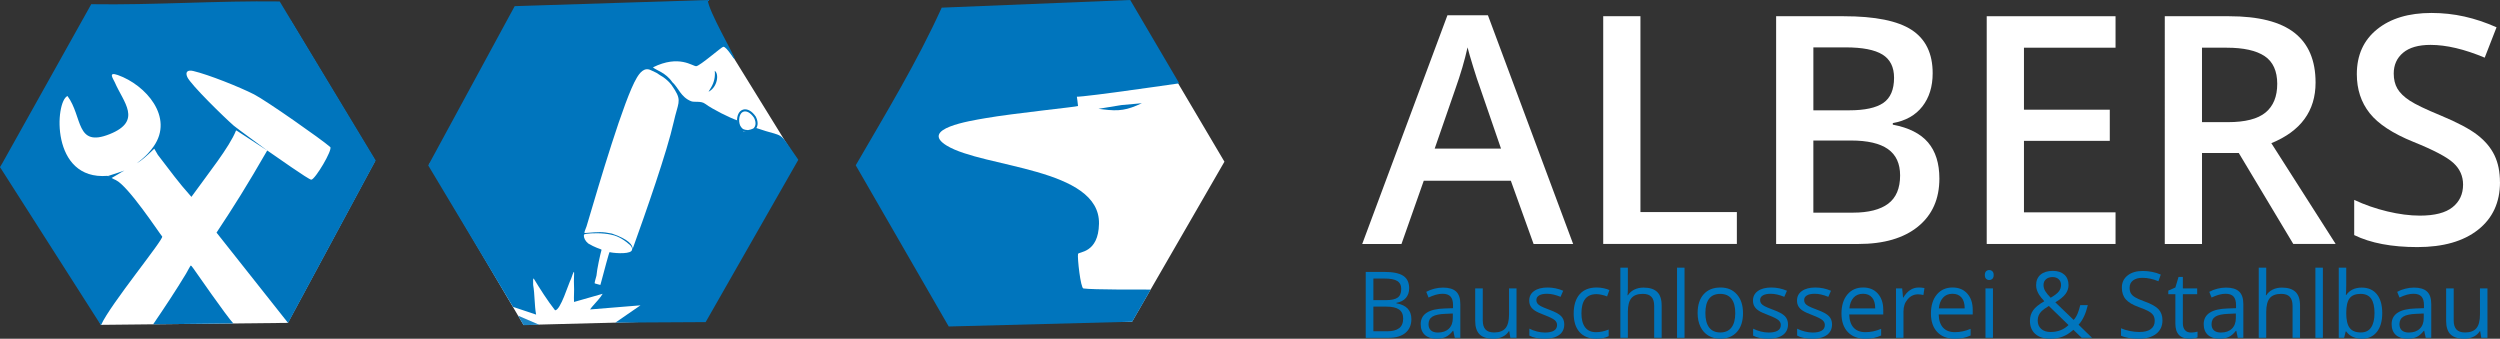
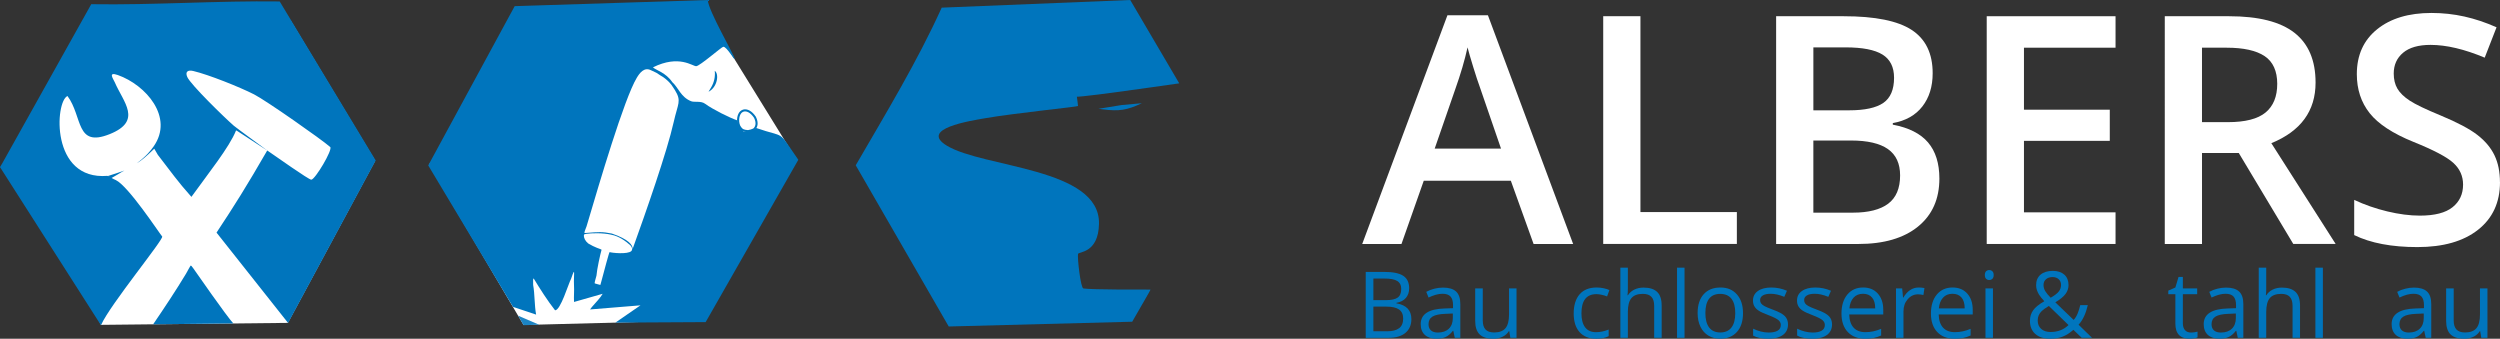
<svg xmlns="http://www.w3.org/2000/svg" id="Ebene_1" viewBox="0 0 1883.76 255.22">
  <rect x="0" y="0" width="1883.76" height="255.22" fill="#333333" stroke="none" />
  <defs>
    <style>.cls-1{fill:none;stroke:#0075bd;stroke-miterlimit:10;stroke-width:1.58px;}.cls-2{fill:#1c84c4;}.cls-3{fill:#fff;}.cls-4{fill:#0075bd;}</style>
  </defs>
  <g id="bauschlosserei">
    <path class="cls-4" d="M1029.07,204.89h14.03c6.59,0,11.35.99,14.3,2.96,2.94,1.97,4.41,5.08,4.41,9.34,0,2.94-.82,5.37-2.46,7.29-1.64,1.91-4.04,3.15-7.18,3.72v.34c7.54,1.29,11.31,5.25,11.31,11.89,0,4.44-1.5,7.9-4.5,10.39s-7.19,3.74-12.58,3.74h-17.32v-49.66ZM1034.84,226.15h9.51c4.08,0,7.01-.64,8.8-1.92s2.68-3.44,2.68-6.47c0-2.78-1-4.79-2.99-6.03-1.99-1.23-5.16-1.85-9.51-1.85h-8.49v16.27ZM1034.84,231.04v18.58h10.36c4.01,0,7.02-.78,9.05-2.33,2.03-1.55,3.04-3.98,3.04-7.29,0-3.08-1.04-5.34-3.11-6.79-2.07-1.45-5.22-2.17-9.46-2.17h-9.88Z" />
    <path class="cls-4" d="M1096.18,254.54l-1.12-5.3h-.27c-1.86,2.33-3.71,3.91-5.55,4.74-1.85.83-4.15,1.24-6.91,1.24-3.69,0-6.58-.95-8.68-2.85-2.09-1.9-3.14-4.61-3.14-8.12,0-7.52,6.01-11.46,18.04-11.82l6.32-.2v-2.31c0-2.92-.63-5.08-1.88-6.47-1.26-1.39-3.27-2.09-6.03-2.09-3.1,0-6.61.95-10.53,2.85l-1.73-4.31c1.83-1,3.84-1.78,6.03-2.34,2.18-.57,4.37-.85,6.57-.85,4.44,0,7.73.98,9.86,2.95,2.14,1.97,3.21,5.13,3.21,9.48v25.4h-4.18ZM1083.44,250.57c3.51,0,6.27-.96,8.27-2.89,2-1.92,3-4.62,3-8.08v-3.37l-5.64.24c-4.48.16-7.72.86-9.7,2.09-1.98,1.23-2.97,3.15-2.97,5.76,0,2.04.62,3.59,1.85,4.65,1.23,1.06,2.96,1.6,5.18,1.6Z" />
    <path class="cls-4" d="M1117.27,217.32v24.15c0,3.04.69,5.3,2.07,6.8,1.38,1.49,3.54,2.24,6.49,2.24,3.89,0,6.74-1.06,8.54-3.19,1.8-2.13,2.7-5.6,2.7-10.43v-19.56h5.64v37.22h-4.65l-.82-4.99h-.31c-1.15,1.83-2.76,3.24-4.8,4.21-2.05.97-4.39,1.46-7.01,1.46-4.53,0-7.92-1.08-10.17-3.23-2.25-2.15-3.38-5.59-3.38-10.32v-24.35h5.71Z" />
-     <path class="cls-4" d="M1178.68,244.39c0,3.46-1.29,6.14-3.87,8.01-2.58,1.88-6.2,2.82-10.87,2.82-4.94,0-8.78-.78-11.55-2.34v-5.23c1.79.91,3.71,1.62,5.76,2.14,2.05.52,4.02.78,5.93.78,2.94,0,5.21-.47,6.79-1.41,1.59-.94,2.38-2.37,2.38-4.3,0-1.45-.63-2.69-1.88-3.72-1.26-1.03-3.71-2.25-7.36-3.65-3.46-1.29-5.93-2.42-7.39-3.38s-2.55-2.05-3.26-3.28c-.71-1.22-1.07-2.68-1.07-4.38,0-3.03,1.23-5.43,3.7-7.18,2.47-1.76,5.85-2.63,10.15-2.63,4.01,0,7.92.81,11.75,2.44l-2,4.59c-3.73-1.54-7.12-2.31-10.15-2.31-2.67,0-4.69.42-6.04,1.26-1.36.84-2.04,1.99-2.04,3.46,0,1,.25,1.85.76,2.55s1.33,1.37,2.46,2,3.31,1.55,6.52,2.75c4.42,1.61,7.4,3.23,8.95,4.86,1.55,1.63,2.33,3.68,2.33,6.15Z" />
    <path class="cls-4" d="M1202.72,255.22c-5.39,0-9.56-1.66-12.51-4.98-2.96-3.32-4.43-8.01-4.43-14.08s1.5-11.04,4.5-14.44c3-3.4,7.27-5.09,12.82-5.09,1.79,0,3.58.19,5.37.58,1.79.39,3.19.84,4.21,1.36l-1.73,4.79c-1.24-.5-2.6-.91-4.07-1.24-1.47-.33-2.77-.49-3.91-.49-7.56,0-11.35,4.82-11.35,14.47,0,4.57.92,8.08,2.77,10.53,1.85,2.44,4.58,3.67,8.2,3.67,3.1,0,6.29-.66,9.55-2v4.99c-2.49,1.29-5.63,1.94-9.41,1.94Z" />
    <path class="cls-4" d="M1246.43,254.54v-24.08c0-3.03-.69-5.3-2.07-6.79-1.38-1.49-3.54-2.24-6.49-2.24-3.92,0-6.78,1.06-8.58,3.19-1.8,2.13-2.7,5.62-2.7,10.46v19.46h-5.64v-52.85h5.64v16c0,1.92-.09,3.52-.27,4.79h.34c1.11-1.79,2.69-3.2,4.74-4.23s4.39-1.54,7.01-1.54c4.55,0,7.96,1.08,10.24,3.24,2.28,2.16,3.41,5.6,3.41,10.31v24.28h-5.64Z" />
    <path class="cls-4" d="M1269.29,254.54h-5.64v-52.85h5.64v52.85Z" />
    <path class="cls-4" d="M1313.37,235.9c0,6.07-1.53,10.8-4.58,14.21-3.06,3.41-7.28,5.11-12.67,5.11-3.33,0-6.28-.78-8.86-2.34-2.58-1.56-4.57-3.8-5.98-6.72-1.4-2.92-2.11-6.34-2.11-10.26,0-6.07,1.52-10.79,4.55-14.18,3.03-3.38,7.25-5.08,12.63-5.08s9.34,1.73,12.41,5.2,4.6,8.15,4.6,14.06ZM1285.01,235.9c0,4.75.95,8.38,2.85,10.87,1.9,2.49,4.7,3.74,8.39,3.74s6.49-1.24,8.41-3.72c1.91-2.48,2.87-6.11,2.87-10.88s-.96-8.33-2.87-10.79c-1.91-2.46-4.74-3.68-8.47-3.68s-6.48,1.21-8.35,3.63c-1.88,2.42-2.82,6.03-2.82,10.83Z" />
    <path class="cls-4" d="M1347.27,244.39c0,3.46-1.29,6.14-3.87,8.01-2.58,1.88-6.2,2.82-10.87,2.82-4.94,0-8.78-.78-11.55-2.34v-5.23c1.79.91,3.71,1.62,5.76,2.14,2.05.52,4.02.78,5.93.78,2.94,0,5.21-.47,6.79-1.41,1.59-.94,2.38-2.37,2.38-4.3,0-1.45-.63-2.69-1.88-3.72-1.26-1.03-3.71-2.25-7.36-3.65-3.46-1.29-5.93-2.42-7.39-3.38-1.46-.96-2.55-2.05-3.26-3.28-.71-1.22-1.07-2.68-1.07-4.38,0-3.03,1.23-5.43,3.7-7.18,2.47-1.76,5.85-2.63,10.15-2.63,4.01,0,7.92.81,11.75,2.44l-2,4.59c-3.73-1.54-7.12-2.31-10.15-2.31-2.67,0-4.69.42-6.04,1.26-1.36.84-2.04,1.99-2.04,3.46,0,1,.25,1.85.76,2.55s1.33,1.37,2.46,2,3.31,1.55,6.52,2.75c4.42,1.61,7.4,3.23,8.95,4.86,1.55,1.63,2.33,3.68,2.33,6.15Z" />
    <path class="cls-4" d="M1380.45,244.39c0,3.46-1.29,6.14-3.87,8.01-2.58,1.88-6.2,2.82-10.87,2.82-4.94,0-8.78-.78-11.55-2.34v-5.23c1.79.91,3.71,1.62,5.76,2.14,2.05.52,4.02.78,5.93.78,2.94,0,5.21-.47,6.79-1.41,1.59-.94,2.38-2.37,2.38-4.3,0-1.45-.63-2.69-1.88-3.72-1.26-1.03-3.71-2.25-7.36-3.65-3.46-1.29-5.93-2.42-7.39-3.38s-2.55-2.05-3.26-3.28c-.71-1.22-1.07-2.68-1.07-4.38,0-3.03,1.23-5.43,3.7-7.18,2.47-1.76,5.85-2.63,10.15-2.63,4.01,0,7.92.81,11.75,2.44l-2,4.59c-3.73-1.54-7.12-2.31-10.15-2.31-2.67,0-4.69.42-6.04,1.26-1.36.84-2.04,1.99-2.04,3.46,0,1,.25,1.85.76,2.55s1.33,1.37,2.46,2,3.31,1.55,6.52,2.75c4.42,1.61,7.4,3.23,8.95,4.86,1.55,1.63,2.33,3.68,2.33,6.15Z" />
    <path class="cls-4" d="M1405.35,255.22c-5.5,0-9.85-1.68-13.02-5.03-3.18-3.35-4.77-8-4.77-13.96s1.48-10.76,4.43-14.3c2.95-3.53,6.92-5.3,11.9-5.3,4.66,0,8.36,1.53,11.07,4.6,2.72,3.07,4.08,7.11,4.08,12.14v3.57h-25.64c.11,4.37,1.22,7.69,3.31,9.95,2.09,2.26,5.04,3.4,8.85,3.4,4.01,0,7.97-.84,11.89-2.51v5.03c-1.99.86-3.88,1.48-5.66,1.85-1.78.37-3.92.56-6.43.56ZM1403.82,221.36c-2.99,0-5.37.97-7.15,2.92-1.78,1.95-2.82,4.64-3.14,8.09h19.46c0-3.55-.79-6.28-2.38-8.17-1.59-1.89-3.85-2.84-6.8-2.84Z" />
    <path class="cls-4" d="M1445.63,216.64c1.65,0,3.14.14,4.45.41l-.78,5.23c-1.54-.34-2.9-.51-4.08-.51-3.01,0-5.59,1.22-7.73,3.67-2.14,2.44-3.21,5.49-3.21,9.13v19.97h-5.64v-37.22h4.65l.65,6.89h.27c1.38-2.42,3.05-4.29,5-5.6,1.95-1.31,4.09-1.97,6.42-1.97Z" />
    <path class="cls-4" d="M1472.76,255.22c-5.5,0-9.85-1.68-13.02-5.03-3.18-3.35-4.77-8-4.77-13.96s1.48-10.76,4.43-14.3c2.95-3.53,6.92-5.3,11.9-5.3,4.66,0,8.36,1.53,11.07,4.6,2.72,3.07,4.08,7.11,4.08,12.14v3.57h-25.64c.11,4.37,1.22,7.69,3.31,9.95,2.09,2.26,5.04,3.4,8.85,3.4,4.01,0,7.97-.84,11.89-2.51v5.03c-1.99.86-3.88,1.48-5.66,1.85-1.78.37-3.92.56-6.43.56ZM1471.23,221.36c-2.99,0-5.37.97-7.15,2.92-1.78,1.95-2.82,4.64-3.14,8.09h19.46c0-3.55-.79-6.28-2.38-8.17-1.59-1.89-3.85-2.84-6.8-2.84Z" />
    <path class="cls-4" d="M1495.59,207.23c0-1.29.32-2.24.95-2.84s1.43-.9,2.38-.9,1.69.31,2.34.92c.66.61.98,1.55.98,2.82s-.33,2.21-.98,2.84c-.66.62-1.44.93-2.34.93-.95,0-1.74-.31-2.38-.93s-.95-1.57-.95-2.84ZM1501.7,254.54h-5.64v-37.22h5.64v37.22Z" />
    <path class="cls-4" d="M1529.58,241.67c0-2.94.79-5.55,2.36-7.81s4.4-4.55,8.47-6.86c-1.93-2.15-3.23-3.78-3.93-4.89-.69-1.11-1.24-2.26-1.65-3.46s-.61-2.45-.61-3.74c0-3.4,1.11-6.05,3.33-7.95,2.22-1.9,5.31-2.85,9.27-2.85,3.67,0,6.55.95,8.66,2.84s3.16,4.52,3.16,7.9c0,2.42-.77,4.66-2.31,6.71-1.54,2.05-4.09,4.13-7.64,6.23l13.82,13.28c1.27-1.4,2.28-3.05,3.04-4.94.76-1.89,1.4-3.96,1.92-6.2h5.71c-1.54,6.48-3.86,11.39-6.96,14.74l10.15,9.88h-7.78l-6.28-6.05c-2.67,2.4-5.39,4.12-8.15,5.17-2.76,1.04-5.84,1.56-9.24,1.56-4.87,0-8.64-1.2-11.33-3.6s-4.02-5.72-4.02-9.95ZM1545.07,250.16c5.46,0,9.98-1.74,13.58-5.23l-14.84-14.4c-2.51,1.54-4.29,2.81-5.33,3.82-1.04,1.01-1.81,2.09-2.31,3.24-.5,1.15-.75,2.47-.75,3.94,0,2.65.88,4.75,2.63,6.3,1.76,1.55,4.1,2.33,7.01,2.33ZM1539.8,214.77c0,1.56.41,3.05,1.22,4.47.82,1.41,2.21,3.12,4.18,5.11,2.92-1.7,4.95-3.27,6.1-4.7,1.14-1.44,1.71-3.09,1.71-4.97,0-1.74-.58-3.16-1.75-4.26-1.17-1.1-2.72-1.65-4.67-1.65s-3.65.54-4.91,1.63c-1.26,1.09-1.88,2.55-1.88,4.38Z" />
-     <path class="cls-4" d="M1629.43,241.33c0,4.37-1.58,7.78-4.75,10.22-3.17,2.44-7.47,3.67-12.91,3.67-5.89,0-10.41-.76-13.58-2.28v-5.57c2.04.86,4.26,1.54,6.66,2.04s4.78.75,7.13.75c3.85,0,6.75-.73,8.69-2.19s2.92-3.49,2.92-6.1c0-1.72-.34-3.13-1.04-4.23-.69-1.1-1.84-2.11-3.46-3.04-1.62-.93-4.08-1.98-7.39-3.16-4.62-1.65-7.92-3.61-9.9-5.87-1.98-2.26-2.97-5.22-2.97-8.86,0-3.83,1.44-6.87,4.31-9.14s6.68-3.4,11.41-3.4,9.47.91,13.62,2.72l-1.8,5.03c-4.1-1.72-8.09-2.58-11.95-2.58-3.06,0-5.45.66-7.17,1.97-1.72,1.31-2.58,3.14-2.58,5.47,0,1.72.32,3.13.95,4.23s1.7,2.11,3.21,3.02,3.81,1.93,6.91,3.04c5.21,1.86,8.79,3.85,10.75,5.98s2.94,4.89,2.94,8.29Z" />
    <path class="cls-4" d="M1650.76,250.57c1,0,1.96-.07,2.89-.22s1.66-.3,2.21-.46v4.31c-.61.29-1.51.54-2.7.73-1.19.19-2.26.29-3.21.29-7.2,0-10.8-3.79-10.8-11.38v-22.14h-5.33v-2.72l5.33-2.34,2.38-7.95h3.26v8.63h10.8v4.38h-10.8v21.9c0,2.24.53,3.96,1.6,5.16s2.52,1.8,4.38,1.8Z" />
    <path class="cls-4" d="M1686.18,254.54l-1.12-5.3h-.27c-1.86,2.33-3.71,3.91-5.55,4.74-1.85.83-4.15,1.24-6.91,1.24-3.69,0-6.58-.95-8.68-2.85-2.09-1.9-3.14-4.61-3.14-8.12,0-7.52,6.01-11.46,18.04-11.82l6.32-.2v-2.31c0-2.92-.63-5.08-1.88-6.47-1.26-1.39-3.27-2.09-6.03-2.09-3.1,0-6.61.95-10.53,2.85l-1.73-4.31c1.83-1,3.84-1.78,6.03-2.34,2.18-.57,4.37-.85,6.57-.85,4.44,0,7.73.98,9.86,2.95,2.14,1.97,3.21,5.13,3.21,9.48v25.4h-4.18ZM1673.45,250.57c3.51,0,6.27-.96,8.27-2.89,2-1.92,3-4.62,3-8.08v-3.37l-5.64.24c-4.48.16-7.72.86-9.7,2.09-1.98,1.23-2.97,3.15-2.97,5.76,0,2.04.62,3.59,1.85,4.65,1.23,1.06,2.96,1.6,5.18,1.6Z" />
    <path class="cls-4" d="M1727.45,254.54v-24.08c0-3.03-.69-5.3-2.07-6.79-1.38-1.49-3.54-2.24-6.49-2.24-3.92,0-6.78,1.06-8.58,3.19s-2.7,5.62-2.7,10.46v19.46h-5.64v-52.85h5.64v16c0,1.92-.09,3.52-.27,4.79h.34c1.11-1.79,2.69-3.2,4.74-4.23s4.39-1.54,7.01-1.54c4.55,0,7.96,1.08,10.24,3.24,2.28,2.16,3.41,5.6,3.41,10.31v24.28h-5.64Z" />
    <path class="cls-4" d="M1750.3,254.54h-5.64v-52.85h5.64v52.85Z" />
-     <path class="cls-4" d="M1779.58,216.71c4.89,0,8.69,1.67,11.39,5.01,2.7,3.34,4.06,8.07,4.06,14.18s-1.36,10.86-4.09,14.25c-2.73,3.38-6.52,5.08-11.36,5.08-2.42,0-4.64-.45-6.64-1.34s-3.68-2.27-5.04-4.13h-.41l-1.19,4.79h-4.04v-52.85h5.64v12.84c0,2.88-.09,5.46-.27,7.74h.27c2.63-3.71,6.52-5.57,11.69-5.57ZM1778.77,221.43c-3.85,0-6.62,1.1-8.32,3.31-1.7,2.21-2.55,5.93-2.55,11.16s.87,8.97,2.62,11.22c1.74,2.25,4.54,3.38,8.39,3.38,3.46,0,6.05-1.26,7.74-3.79s2.55-6.15,2.55-10.88-.85-8.46-2.55-10.83-4.33-3.57-7.88-3.57Z" />
    <path class="cls-4" d="M1827.78,254.54l-1.12-5.3h-.27c-1.86,2.33-3.71,3.91-5.55,4.74-1.85.83-4.15,1.24-6.91,1.24-3.69,0-6.58-.95-8.68-2.85-2.09-1.9-3.14-4.61-3.14-8.12,0-7.52,6.01-11.46,18.04-11.82l6.32-.2v-2.31c0-2.92-.63-5.08-1.88-6.47-1.26-1.39-3.27-2.09-6.03-2.09-3.1,0-6.61.95-10.53,2.85l-1.73-4.31c1.83-1,3.84-1.78,6.03-2.34,2.18-.57,4.37-.85,6.57-.85,4.44,0,7.73.98,9.86,2.95,2.14,1.97,3.21,5.13,3.21,9.48v25.4h-4.18ZM1815.04,250.57c3.51,0,6.27-.96,8.27-2.89,2-1.92,3-4.62,3-8.08v-3.37l-5.64.24c-4.48.16-7.72.86-9.7,2.09-1.98,1.23-2.97,3.15-2.97,5.76,0,2.04.62,3.59,1.85,4.65,1.23,1.06,2.96,1.6,5.18,1.6Z" />
    <path class="cls-4" d="M1848.87,217.32v24.15c0,3.04.69,5.3,2.07,6.8,1.38,1.49,3.54,2.24,6.49,2.24,3.89,0,6.74-1.06,8.54-3.19s2.7-5.6,2.7-10.43v-19.56h5.64v37.22h-4.65l-.82-4.99h-.31c-1.15,1.83-2.76,3.24-4.8,4.21-2.05.97-4.39,1.46-7.01,1.46-4.53,0-7.92-1.08-10.17-3.23-2.25-2.15-3.38-5.59-3.38-10.32v-24.35h5.71Z" />
  </g>
  <g id="albers">
    <path class="cls-3" d="M1155.56,183.83l-17.14-47.65h-65.61l-16.79,47.65h-29.58l64.2-172.31h30.52l64.2,172.31h-29.81ZM1131.03,112l-16.08-46.72c-1.17-3.13-2.8-8.06-4.87-14.79-2.07-6.73-3.5-11.66-4.28-14.79-2.11,9.63-5.21,20.15-9.27,31.57l-15.49,44.72h50Z" />
    <path class="cls-3" d="M1208.03,183.83V12.23h28.05v147.54h72.65v24.06h-100.71Z" />
    <path class="cls-3" d="M1338.31,12.23h50.94c23.63,0,40.71,3.45,51.23,10.33,10.52,6.89,15.79,17.76,15.79,32.63,0,10.02-2.58,18.35-7.74,25-5.17,6.65-12.6,10.84-22.3,12.56v1.18c12.05,2.27,20.91,6.75,26.59,13.44,5.67,6.69,8.51,15.75,8.51,27.17,0,15.42-5.38,27.48-16.14,36.21-10.76,8.73-25.72,13.09-44.9,13.09h-61.97V12.23ZM1366.37,83.12h27c11.74,0,20.31-1.86,25.71-5.57,5.4-3.72,8.1-10.04,8.1-18.96,0-8.06-2.92-13.89-8.74-17.49-5.83-3.6-15.08-5.4-27.76-5.4h-24.3v47.42ZM1366.37,105.89v54.34h29.81c11.73,0,20.6-2.25,26.58-6.75,5.98-4.5,8.98-11.6,8.98-21.3,0-8.92-3.05-15.53-9.16-19.84-6.1-4.3-15.38-6.46-27.82-6.46h-28.4Z" />
    <path class="cls-3" d="M1594.07,183.83h-97.07V12.23h97.07v23.71h-69.01v46.72h64.67v23.47h-64.67v53.87h69.01v23.83Z" />
    <path class="cls-3" d="M1659.22,115.28v68.55h-28.05V12.23h48.48c22.14,0,38.54,4.15,49.18,12.44,10.64,8.3,15.96,20.82,15.96,37.56,0,21.36-11.11,36.58-33.33,45.66l48.47,75.94h-31.93l-41.08-68.55h-27.7ZM1659.22,92.04h19.48c13.07,0,22.54-2.42,28.41-7.27,5.87-4.85,8.8-12.05,8.8-21.6s-3.17-16.67-9.51-20.89-15.89-6.34-28.64-6.34h-18.55v56.1Z" />
    <path class="cls-3" d="M1883.76,137.23c0,15.26-5.52,27.23-16.55,35.92s-26.25,13.03-45.66,13.03-35.29-3.01-47.65-9.04v-26.53c7.82,3.68,16.14,6.57,24.94,8.69,8.8,2.11,17,3.17,24.59,3.17,11.11,0,19.31-2.11,24.59-6.34,5.28-4.23,7.92-9.9,7.92-17.02,0-6.41-2.43-11.86-7.28-16.32-4.85-4.46-14.87-9.74-30.05-15.85-15.65-6.34-26.68-13.58-33.1-21.72-6.42-8.14-9.63-17.92-9.63-29.34,0-14.32,5.08-25.59,15.26-33.8,10.17-8.22,23.83-12.32,40.96-12.32s32.79,3.6,49.06,10.8l-8.92,22.89c-15.26-6.41-28.88-9.63-40.85-9.63-9.08,0-15.96,1.98-20.66,5.93-4.7,3.95-7.04,9.18-7.04,15.67,0,4.46.94,8.28,2.81,11.44,1.88,3.17,4.97,6.16,9.27,8.98,4.3,2.82,12.05,6.54,23.24,11.15,12.6,5.24,21.83,10.13,27.7,14.67,5.87,4.54,10.17,9.67,12.91,15.38,2.74,5.71,4.11,12.44,4.11,20.19Z" />
  </g>
  <g id="third">
-     <polygon class="cls-3" points="860.04 15.99 716.45 21.25 660.63 120.26 713.68 242.47 852.97 242.47 922.62 121.84 860.04 15.99" />
    <path id="blue" class="cls-4" d="M827.74,81.99l17.2-2.81,15.45-1.4c-11.24,5.27-17.07,6.19-29.38,4.63l-3.27-.41Z" />
    <path id="blue-2" class="cls-4" d="M888.56,62.8c-14.12,1.98-89.43,13-77.24,9.39.1-.03.98,7.52.98,7.69,0,.53-48.8,5.49-70.08,9.22-11.07,1.94-49.73,7.88-28.83,20.63,27.54,16.8,115.5,16.61,114.71,58.85-.42,22.41-15.45,20.94-15.81,22.78-.57,2.94,1.93,25.67,4.06,26,6.66,1.01,44.75.84,50.55.84.35,0-9.65,16.85-13.78,24.22l-138.25,3.59-70.07-121.45c22.63-39.1,46.08-77.54,64.78-118.79L851.63,0l36.93,62.8Z" />
  </g>
  <g id="sec">
    <polygon class="cls-3" points="529.85 6.33 400.13 20.2 323.35 123.97 394.51 244.89 528.62 241.38 600.42 120.61 529.85 6.33" />
    <path id="blue-3" class="cls-4" d="M569.79,96.43c-.15.3-.87.77-1.97,1.24-1.09.78-2.51,1.19-4.14,1.17-1.1.18-2.29.27-3.5.23-2.28-2.46-2.76-2.11-4.74-8.39-5.54-1.9-18.3-8.2-24.22-12.54-3.16-2.32-7.95-.85-10.51-1.89-7.78-3.13-9.57-10.29-14.12-14.33-4.99-7.35-12.18-8.9-14.6-11.17,19.79-9.82,29.98-.71,32.61-.88,2.81-.18,18.96-14.39,20.36-14.61,2.61-.4,8.85,11.1,8.6,8.99-.35-2.98-20-36.4-20.22-44.24l-145.52,4.62-65.15,120.01,63.87,106.58,17.42,5.83c-1.33-7.19-.94-15.23-2.23-22.34.12-2.15-.35-5,.44-4.83,4.47,7.41,10.69,17.13,16.08,23.93,4.14.07,9.97-19.82,12.1-23.85,3.56-10.51,1.76-2.63,2.16,4.91.28,4.18-.23,8.48.02,12.66l21.58-6.16c-.37.6-.85,1.33-1.48,2.22-2.13,2.99-6.96,7.73-8.02,9.58l37.99-3.1-18.9,13.01,68.01-.37,69.83-122.31c-16.33-23.57-8.73-15.98-31.73-23.96ZM475.69,189.19c-2.72,2.6-14.76,1.38-16.33.76-.37-.15-4.25,14.7-6.14,21.72-.36,1.34-.66,2.43-.84,3.03-.54-.13-1.01-.25-1.45-.37-1-.26-1.83-.5-2.79-.78-.3-.09.4-2.84,1.3-5.87.34-4.63,2.8-15.91,3.79-19.31.26-.61-1.76-.7-6.55-3.02-.73-.37-1.46-.76-2.16-1.19-2.19-.86-4.01-3.44-4.47-5.48-.2-.89-.16-1.68.27-2.16.29-.11.82-.22,1.52-.32,3.64-.54,12.21-.87,18.84.67,5.79,1.14,10.56,4.68,14.13,7.81,1.32,1.16,2.14,3.3.87,4.51ZM507.61,92.06c-4.94,22.14-21.03,68.09-30.95,95.6.35-2.98-3.16-7.46-15.62-11.67-7.19-1.46-9.84-1.24-19.24-.49-.24.02-.43.03-.68.05-.79-.18-1.54,1.02.86-5.03.39-1.29.82-2.77,1.3-4.36,7.84-26.45,27.03-91.88,36.55-107.57,2.12-3.5,5.49-8.19,10.53-5.74,6.23,3.03,2.52.91,7.37,4.04,1.27.66,2.48,1.52,3.59,2.41,2.27,1.83,4.05,3.8,4.61,4.61,1.05,1.5,1.92,2.8,2.63,3.98,5.16,8.44,2.25,9.84-.95,24.18Z" />
    <path id="blue-4" class="cls-1" d="M567.81,97.66c-1.08.46-2.52.9-4.14,1.17-1.33-.02-2.79-.32-4.32-.98-2.29-1.99-2.86-3.66-3.17-6.33-.45-9.15,6.97-11.64,12.67-3.17,2.12,4.22,1.33,7.62-1.04,9.32Z" />
    <path id="blue-5" class="cls-2" d="M394.52,245.04c3.68-.18,11.81-.3,11.71-.35-.76-.38-15.86-6.89-15.83-6.83,2.68,4.61,2.45,4.42,4.11,7.18Z" />
    <path id="blue-6" class="cls-4" d="M533.86,69.17c6.85-3.54,8.1-13.51,4.7-15.82.5,4.34-.45,8.73-2.7,12.48l-2,3.34Z" />
  </g>
  <g id="first">
    <polygon class="cls-3" points="219.14 15.83 76.48 20.59 20.66 119.59 76.07 244.78 216.9 243.29 282.65 121.17 219.14 15.83" />
    <path id="blue-7" class="cls-4" d="M210.75,1.09c-46.97-.62-94.57,2.82-142,2.08L1.73,123.01l-1.73,2.89,76.08,119.16c.06-.14.14-.3.21-.45,6.84-15.25,47.44-64.61,45.91-66.41-2.47-2.93-25.41-37.95-34.95-42.52-1.58-.65-1.66-.79-3.15-1.58,1.38-.73,2.84-1.6,4.26-2.46,2-1.21,3.91-2.4,5.36-3.14-.4.16-9.89,3.41-12.04,4.02-.2.06-.37.1-.42.1,1.2.54,1.28.63,1.48.78-.51-.25-1.09-.54-1.82-.89-43.09,3.53-39.42-56.15-30.07-60.16,11.59,15.6,5.95,39.14,31.88,28.69,24.82-10,10.21-23.97,3.76-39.03-1.08-2.51-5.43-8.21,2.29-5.47,21.19,7.51,42.44,31.87,26.98,53.8-2.1,2.99-5.35,7.19-12.67,12.67,3.4-1.83,7.57-5.66,10.72-8.65.91-.86,1.74-1.66,2.43-2.32.38.72,1.12,1.93,2.69,4.63,10.35,13.32,14.56,19.64,25.3,31.67,12.43-17.29,28.68-37.5,33.59-49.94.16-.03.25-.05.39-.07l.15.1,6.85,4.46,16.2,10.56-.12.06c-15.52,26.89-24.73,41.54-38.13,61.76l53.67,67.77.25.32,66.03-122.44L210.75,1.09ZM202.73,114.33c-.41-.27-.86-.58-1.31-.9h-.02c-.1-.07-.23-.16-.35-.26-2.15-1.61-7.08-5.21-12.08-8.89-.13-.1-.26-.19-.39-.28-5.34-3.92-10.59-7.81-12.49-9.34-.05-.04-.09-.07-.14-.11,0-.02-.02-.03-.02-.05-6.55-5.67-32.34-30.8-34.81-36.47-1.73-3.97.34-5.52,4.52-4.53,11.48,2.71,34.95,12.08,45.78,17.6,9.08,4.63,50.77,33.86,57.4,39.67,2.11,1.84-11.4,24.6-14.27,24.62-1.99,0-27.08-17.89-31.81-21.06Z" />
    <path id="blue-8" class="cls-4" d="M143.82,200.07c-.43.04-2.51,4.28-3.63,6.13-7.17,11.93-16.48,26.01-24.8,38.17l60.44-.67c-4.95-5.17-28.76-39.52-30.24-41.6-1.12-1.57-1.61-2.05-1.78-2.03Z" />
  </g>
</svg>